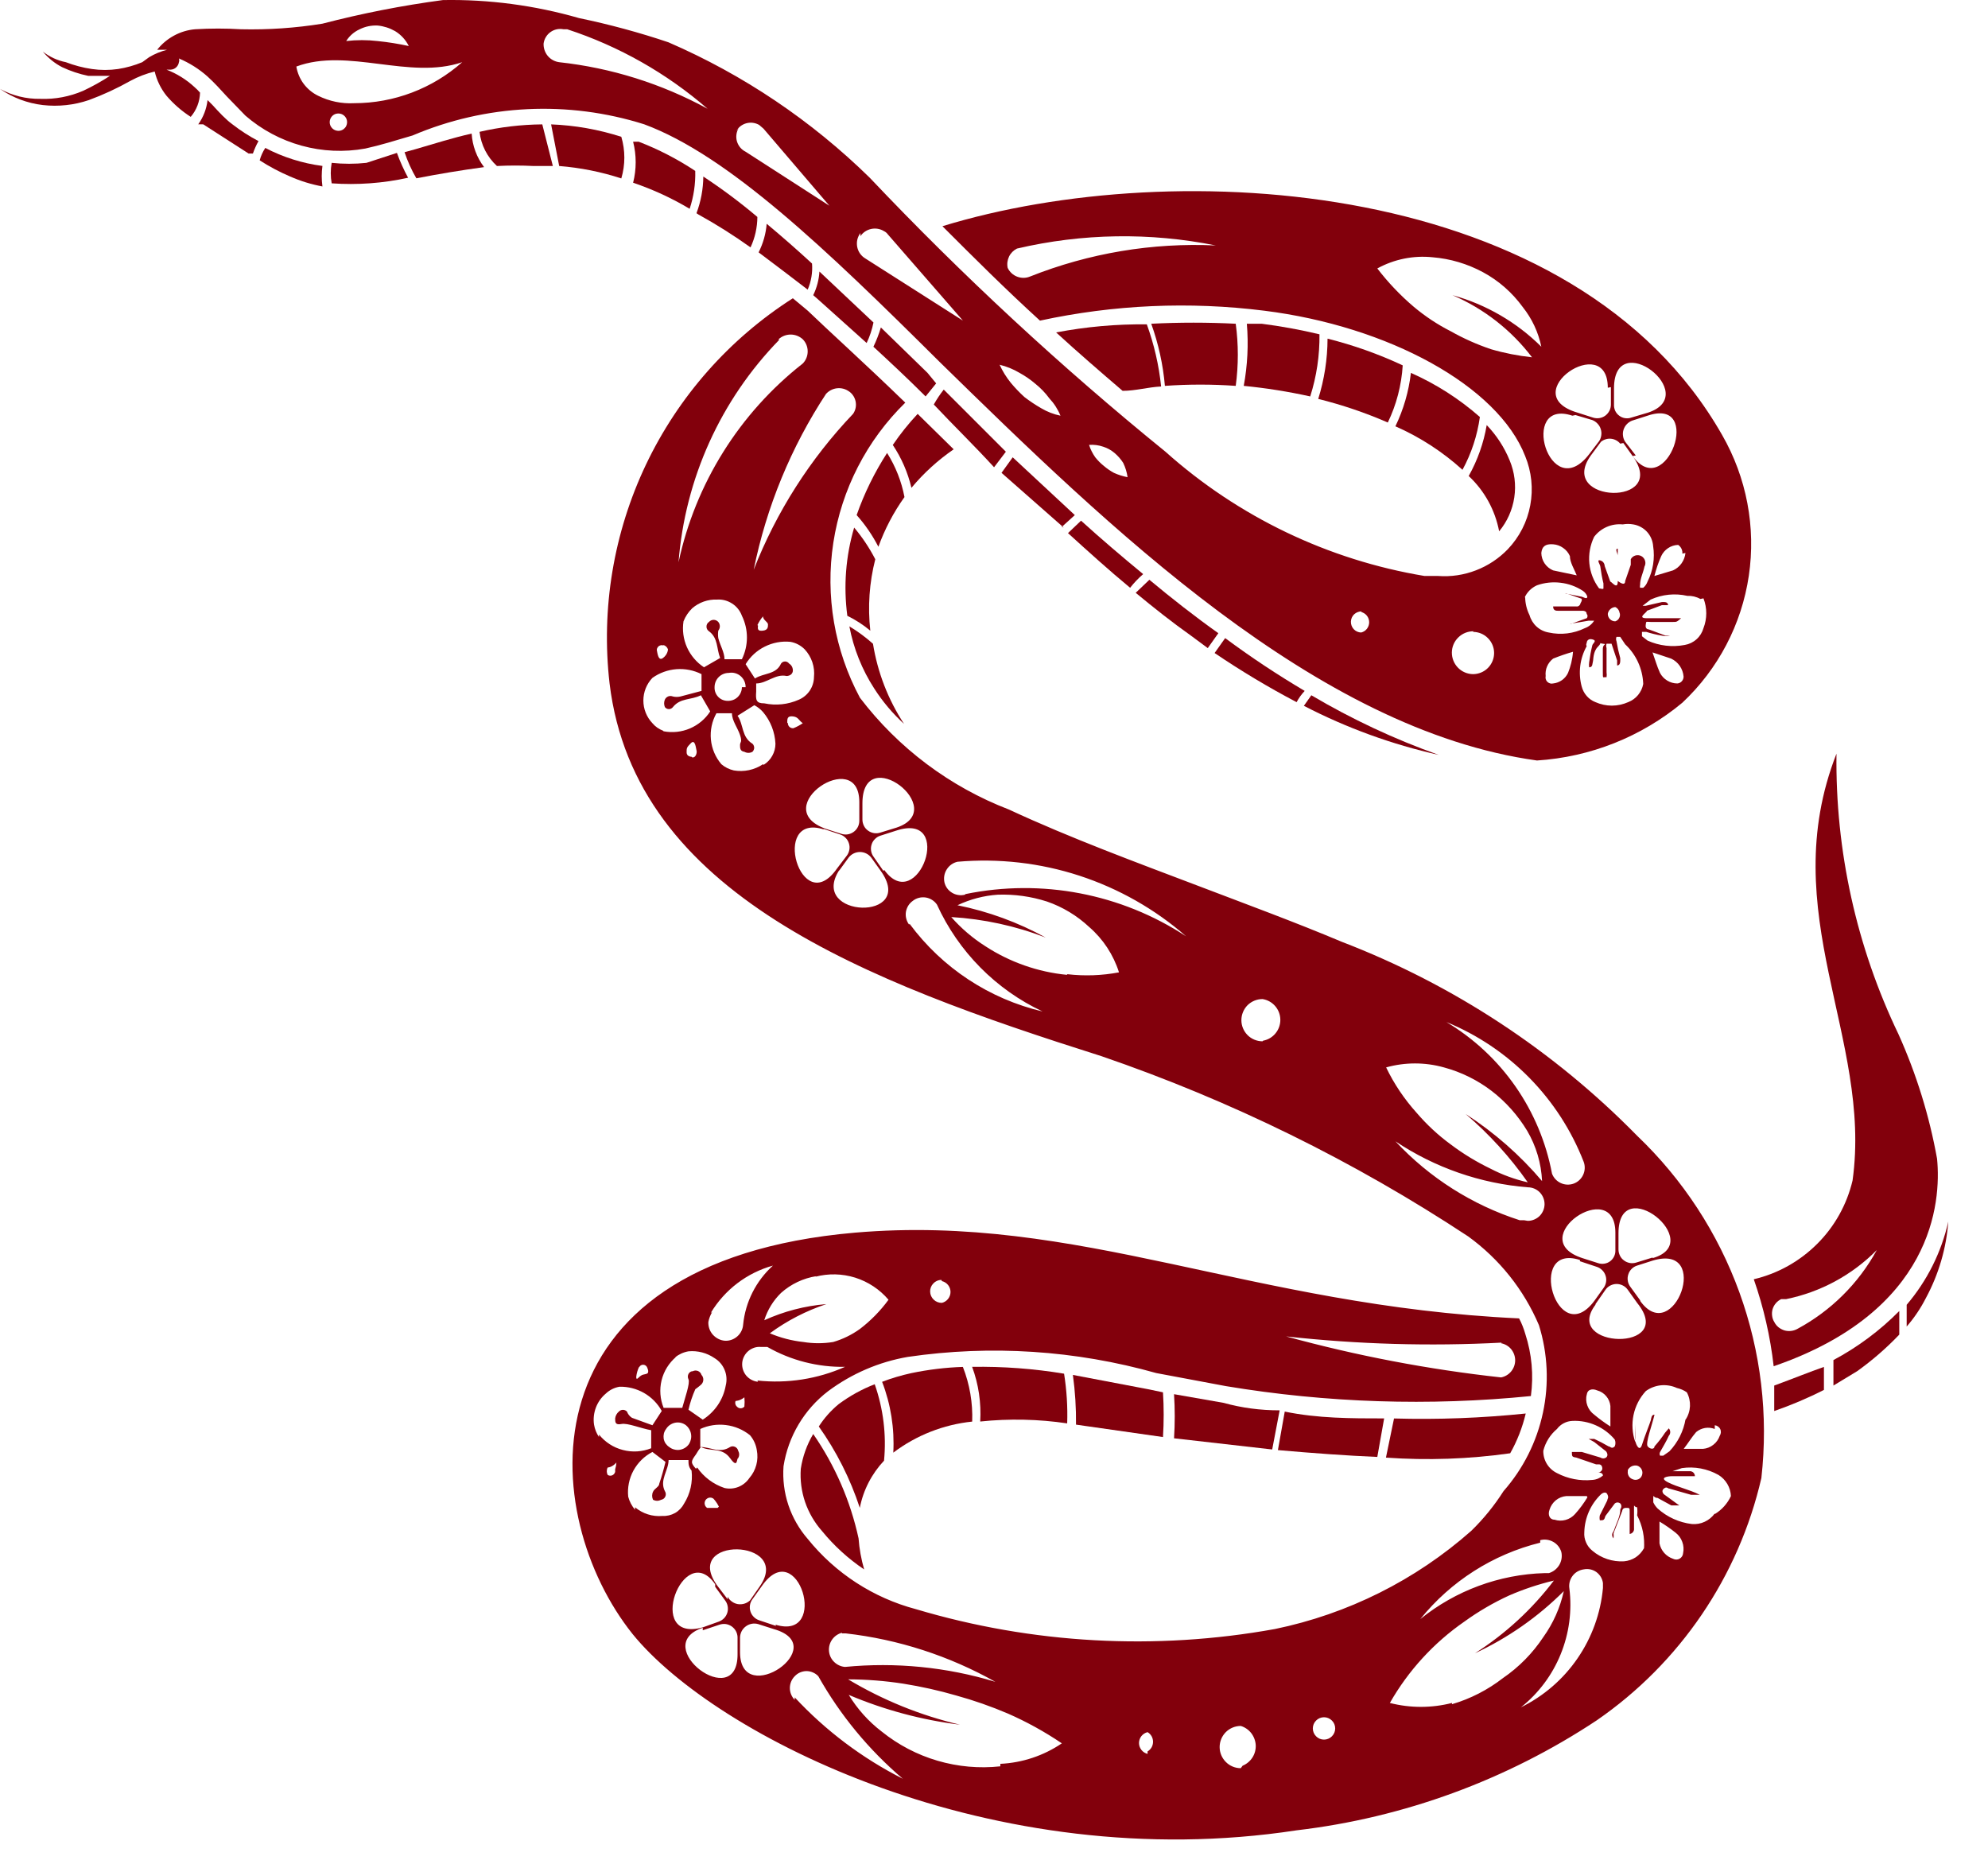
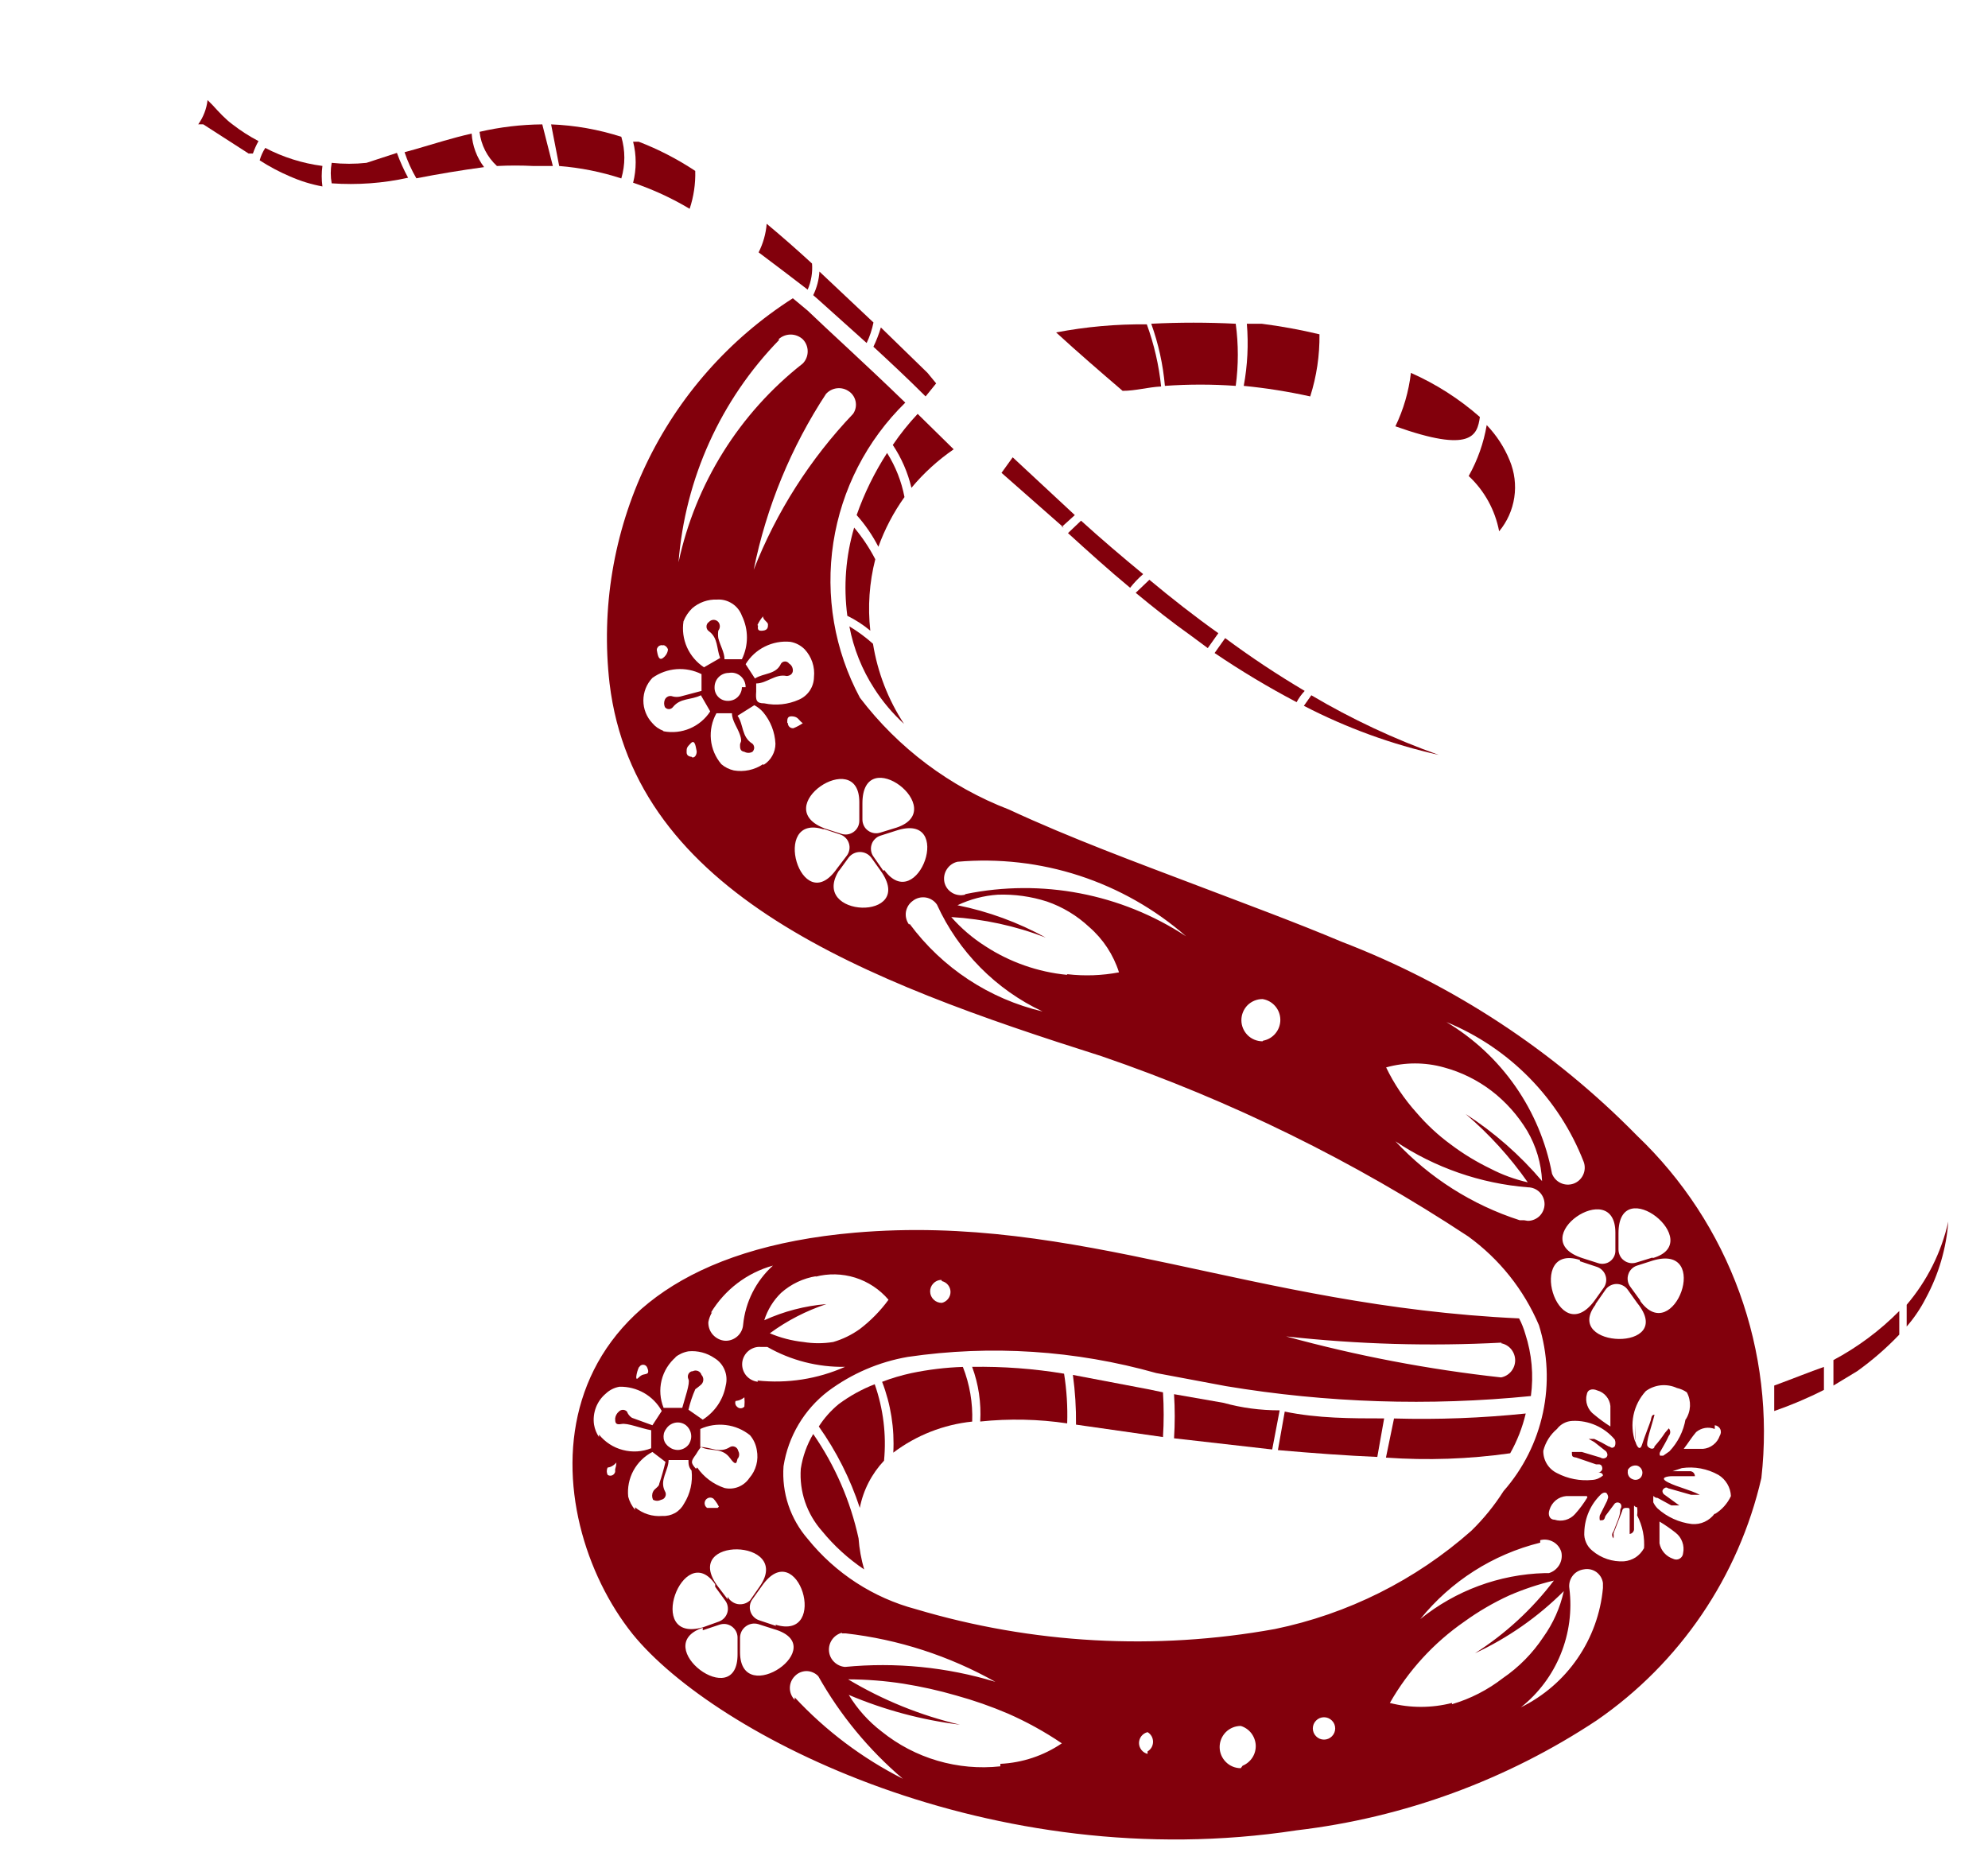
<svg xmlns="http://www.w3.org/2000/svg" width="32" height="30" viewBox="0 0 32 30" fill="none">
  <path d="M29.512 21.892V22.302L29.892 22.072C30.137 21.897 30.364 21.7 30.572 21.482C30.572 21.352 30.572 21.232 30.572 21.102C30.261 21.417 29.903 21.683 29.512 21.892Z" fill="#82000C" />
  <path d="M28.559 22.302V22.712C28.833 22.617 29.1 22.504 29.359 22.372V22.002C29.129 22.082 28.859 22.192 28.559 22.302Z" fill="#82000C" />
  <path d="M30.691 21.002C30.691 21.122 30.691 21.232 30.691 21.352C30.813 21.212 30.917 21.057 31.001 20.892C31.206 20.512 31.329 20.093 31.361 19.662C31.25 20.156 31.02 20.616 30.691 21.002Z" fill="#82000C" />
-   <path d="M31.18 18.651C31.056 17.961 30.848 17.29 30.561 16.651C29.883 15.242 29.541 13.694 29.561 12.131C28.561 14.691 30.14 16.701 29.82 19.001C29.729 19.387 29.532 19.741 29.251 20.021C28.97 20.302 28.617 20.5 28.23 20.591C28.388 21.044 28.496 21.514 28.55 21.991C31.11 21.111 31.25 19.361 31.18 18.651ZM28.93 21.391C28.899 21.408 28.864 21.419 28.829 21.423C28.793 21.427 28.757 21.424 28.722 21.414C28.688 21.403 28.656 21.386 28.628 21.364C28.6 21.341 28.577 21.313 28.561 21.281C28.541 21.25 28.529 21.215 28.525 21.179C28.52 21.143 28.523 21.106 28.533 21.071C28.544 21.037 28.561 21.004 28.585 20.977C28.608 20.949 28.638 20.927 28.671 20.911H28.75C29.305 20.798 29.813 20.523 30.21 20.121C29.916 20.659 29.471 21.1 28.93 21.391Z" fill="#82000C" />
  <path d="M17.27 22.131C17.306 22.396 17.323 22.663 17.32 22.931L18.72 23.131C18.735 22.891 18.735 22.651 18.72 22.411L18.48 22.361L17.27 22.131Z" fill="#82000C" />
  <path d="M18.898 22.441C18.913 22.678 18.913 22.915 18.898 23.151L20.478 23.331L20.598 22.701C20.285 22.701 19.985 22.661 19.698 22.581L18.898 22.441Z" fill="#82000C" />
  <path d="M22.309 23.462C22.976 23.509 23.646 23.486 24.309 23.392C24.422 23.192 24.506 22.976 24.559 22.752C23.855 22.825 23.146 22.852 22.439 22.832L22.309 23.462Z" fill="#82000C" />
  <path d="M22.17 23.451L22.28 22.831C21.75 22.831 21.21 22.831 20.68 22.721L20.57 23.341C21.14 23.391 21.69 23.431 22.17 23.451Z" fill="#82000C" />
  <path d="M14.08 22.281C13.873 22.361 13.678 22.469 13.5 22.601C13.375 22.704 13.267 22.825 13.18 22.961C13.464 23.362 13.687 23.804 13.84 24.271C13.895 23.986 14.031 23.723 14.23 23.511C14.27 23.095 14.218 22.675 14.08 22.281Z" fill="#82000C" />
  <path d="M15.649 22.882C15.66 22.581 15.609 22.282 15.499 22.002C15.22 22.011 14.943 22.045 14.669 22.102C14.509 22.137 14.352 22.183 14.199 22.242C14.339 22.605 14.4 22.994 14.379 23.382C14.749 23.102 15.188 22.93 15.649 22.882Z" fill="#82000C" />
  <path d="M13.09 23.082C12.988 23.254 12.92 23.444 12.89 23.642C12.877 23.823 12.901 24.005 12.959 24.176C13.018 24.348 13.11 24.506 13.23 24.642C13.425 24.881 13.654 25.09 13.91 25.262C13.863 25.099 13.832 24.931 13.82 24.762C13.689 24.16 13.441 23.589 13.09 23.082Z" fill="#82000C" />
  <path d="M17.178 22.911C17.187 22.643 17.17 22.376 17.128 22.111C16.639 22.03 16.144 21.993 15.648 22.001C15.752 22.282 15.796 22.582 15.778 22.881C16.244 22.832 16.715 22.842 17.178 22.911Z" fill="#82000C" />
  <path d="M21.602 15.161C20.842 14.841 20.052 14.551 19.292 14.261C18.292 13.881 17.232 13.491 16.242 13.031C15.29 12.665 14.46 12.042 13.842 11.231C13.432 10.467 13.282 9.591 13.414 8.734C13.546 7.877 13.952 7.087 14.572 6.481C13.912 5.841 13.312 5.301 13.002 5.001L12.762 4.801C11.739 5.454 10.92 6.382 10.398 7.478C9.877 8.574 9.673 9.795 9.812 11.001C10.222 14.391 13.912 15.791 17.732 17.001C19.813 17.715 21.795 18.689 23.632 19.901C24.135 20.265 24.529 20.759 24.772 21.331C24.914 21.787 24.936 22.273 24.836 22.74C24.736 23.208 24.518 23.642 24.202 24.001C24.054 24.234 23.88 24.448 23.682 24.641C22.785 25.434 21.695 25.979 20.522 26.221C18.597 26.569 16.617 26.46 14.742 25.901C14.056 25.719 13.447 25.323 13.002 24.771C12.863 24.611 12.757 24.425 12.69 24.225C12.623 24.024 12.597 23.812 12.612 23.601C12.687 23.12 12.945 22.686 13.332 22.391C13.71 22.11 14.148 21.921 14.612 21.841C15.949 21.645 17.312 21.734 18.612 22.101L19.732 22.311C21.354 22.581 23.005 22.635 24.642 22.471C24.688 22.135 24.657 21.793 24.552 21.471C24.527 21.384 24.494 21.3 24.452 21.221C20.132 21.021 17.362 19.531 13.762 19.841C8.332 20.311 8.662 24.401 10.182 26.301C11.512 27.941 15.972 30.211 20.872 29.461C22.598 29.258 24.253 28.651 25.702 27.691C27.041 26.768 27.987 25.376 28.352 23.791C28.466 22.78 28.345 21.757 27.998 20.801C27.651 19.845 27.088 18.983 26.352 18.281C25.01 16.912 23.39 15.848 21.602 15.161ZM13.882 12.931C13.882 11.931 15.302 13.031 14.432 13.321L14.172 13.401C14.139 13.412 14.103 13.415 14.069 13.41C14.034 13.404 14.001 13.391 13.973 13.37C13.944 13.35 13.921 13.323 13.906 13.292C13.89 13.26 13.882 13.226 13.882 13.191V12.931ZM13.832 12.931V13.211C13.832 13.246 13.824 13.28 13.808 13.312C13.792 13.343 13.769 13.37 13.741 13.39C13.713 13.411 13.68 13.424 13.645 13.43C13.611 13.435 13.575 13.432 13.542 13.421L13.292 13.341C12.342 13.001 13.832 12.001 13.832 12.911V12.931ZM12.702 10.681C12.694 10.671 12.685 10.662 12.673 10.656C12.662 10.65 12.65 10.647 12.637 10.647C12.624 10.647 12.612 10.65 12.6 10.656C12.589 10.662 12.579 10.671 12.572 10.681C12.492 10.861 12.292 10.831 12.152 10.921L12.002 10.691C12.076 10.569 12.183 10.471 12.31 10.408C12.438 10.344 12.58 10.317 12.722 10.331C12.809 10.346 12.889 10.388 12.952 10.451C13.008 10.511 13.05 10.582 13.076 10.659C13.102 10.737 13.111 10.819 13.102 10.901C13.101 10.977 13.077 11.052 13.035 11.116C12.992 11.18 12.932 11.23 12.862 11.261C12.686 11.34 12.49 11.361 12.302 11.321C12.172 11.321 12.162 11.271 12.172 11.131V11.001C12.342 11.001 12.482 10.841 12.662 10.881C12.662 10.881 12.752 10.881 12.762 10.801C12.764 10.777 12.759 10.754 12.749 10.732C12.738 10.711 12.722 10.693 12.702 10.681ZM11.942 10.611H11.662C11.662 10.501 11.592 10.391 11.562 10.271C11.556 10.231 11.556 10.191 11.562 10.151C11.578 10.131 11.587 10.106 11.587 10.081C11.587 10.055 11.578 10.03 11.562 10.011C11.553 10 11.541 9.992 11.528 9.986C11.515 9.98 11.501 9.977 11.487 9.977C11.473 9.977 11.459 9.98 11.446 9.986C11.433 9.992 11.421 10 11.412 10.011C11.399 10.019 11.389 10.03 11.382 10.043C11.375 10.056 11.372 10.071 11.372 10.086C11.372 10.101 11.375 10.115 11.382 10.128C11.389 10.141 11.399 10.153 11.412 10.161C11.562 10.271 11.532 10.441 11.592 10.591L11.332 10.741C11.212 10.662 11.117 10.55 11.058 10.419C11 10.288 10.98 10.143 11.002 10.001C11.033 9.922 11.081 9.85 11.142 9.791C11.253 9.695 11.396 9.645 11.542 9.651C11.628 9.645 11.713 9.668 11.785 9.715C11.857 9.761 11.912 9.83 11.942 9.911C11.995 10.02 12.023 10.139 12.023 10.261C12.023 10.382 11.995 10.502 11.942 10.611ZM11.942 11.061C11.942 11.091 11.936 11.12 11.924 11.147C11.913 11.175 11.895 11.199 11.874 11.22C11.852 11.241 11.827 11.257 11.799 11.267C11.771 11.277 11.742 11.282 11.712 11.281C11.683 11.281 11.655 11.275 11.629 11.264C11.603 11.253 11.579 11.236 11.56 11.216C11.54 11.195 11.525 11.171 11.515 11.144C11.505 11.118 11.501 11.089 11.502 11.061C11.502 11 11.526 10.941 11.569 10.898C11.612 10.855 11.671 10.831 11.732 10.831C11.765 10.825 11.8 10.826 11.832 10.835C11.865 10.844 11.895 10.86 11.921 10.882C11.947 10.904 11.967 10.932 11.981 10.962C11.995 10.993 12.002 11.027 12.002 11.061H11.942ZM12.192 10.061C12.216 10.01 12.246 9.963 12.282 9.921C12.282 9.981 12.362 10.011 12.362 10.051C12.362 10.091 12.362 10.141 12.282 10.151C12.202 10.161 12.192 10.131 12.202 10.071L12.192 10.061ZM13.272 6.371C13.313 6.311 13.375 6.269 13.446 6.254C13.517 6.239 13.591 6.252 13.652 6.291C13.682 6.309 13.709 6.333 13.729 6.362C13.75 6.391 13.764 6.424 13.772 6.459C13.779 6.493 13.78 6.529 13.773 6.564C13.766 6.599 13.752 6.632 13.732 6.661C13.041 7.386 12.498 8.238 12.132 9.171C12.337 8.158 12.734 7.194 13.302 6.331L13.272 6.371ZM12.532 5.461C12.585 5.412 12.655 5.385 12.727 5.385C12.799 5.385 12.868 5.412 12.922 5.461C12.973 5.513 13.001 5.583 13.001 5.656C13.001 5.729 12.973 5.799 12.922 5.851C11.902 6.651 11.194 7.783 10.922 9.051C11.027 7.705 11.6 6.438 12.542 5.471L12.532 5.461ZM10.672 10.381C10.69 10.385 10.707 10.393 10.721 10.405C10.735 10.418 10.745 10.433 10.752 10.451C10.752 10.451 10.752 10.531 10.672 10.591C10.592 10.651 10.582 10.501 10.572 10.461C10.572 10.448 10.576 10.436 10.583 10.425C10.589 10.414 10.598 10.404 10.609 10.397C10.62 10.391 10.632 10.386 10.645 10.385C10.657 10.384 10.67 10.386 10.682 10.391L10.672 10.381ZM11.132 12.181C11.132 12.181 11.052 12.181 11.052 12.111C11.052 12.041 11.052 12.031 11.122 11.961C11.192 11.891 11.202 12.051 11.212 12.081C11.222 12.111 11.202 12.201 11.142 12.191L11.132 12.181ZM10.672 11.761C10.606 11.736 10.547 11.695 10.502 11.641C10.408 11.542 10.356 11.412 10.356 11.276C10.356 11.14 10.408 11.009 10.502 10.911C10.616 10.83 10.749 10.782 10.889 10.771C11.028 10.761 11.167 10.788 11.292 10.851V11.121L10.952 11.211C10.912 11.22 10.871 11.22 10.832 11.211C10.808 11.201 10.781 11.2 10.757 11.209C10.732 11.219 10.713 11.237 10.702 11.261C10.686 11.299 10.686 11.342 10.702 11.381C10.709 11.391 10.719 11.399 10.73 11.405C10.742 11.411 10.754 11.414 10.767 11.414C10.78 11.414 10.792 11.411 10.803 11.405C10.815 11.399 10.825 11.391 10.832 11.381C10.952 11.231 11.122 11.271 11.282 11.191L11.432 11.451C11.353 11.573 11.239 11.668 11.106 11.725C10.972 11.782 10.825 11.798 10.682 11.771L10.672 11.761ZM12.282 12.301C12.144 12.393 11.976 12.429 11.812 12.401C11.738 12.384 11.669 12.35 11.612 12.301C11.516 12.189 11.457 12.05 11.443 11.903C11.429 11.757 11.46 11.609 11.532 11.481H11.782C11.782 11.601 11.872 11.711 11.912 11.831C11.952 11.951 11.912 11.941 11.912 11.991C11.912 12.041 11.912 12.091 11.982 12.101C12.002 12.112 12.024 12.118 12.047 12.118C12.07 12.118 12.092 12.112 12.112 12.101C12.121 12.092 12.128 12.082 12.132 12.071C12.137 12.06 12.14 12.048 12.14 12.036C12.14 12.024 12.137 12.012 12.132 12C12.128 11.989 12.121 11.979 12.112 11.971C11.932 11.861 11.972 11.661 11.872 11.521L12.142 11.351C12.195 11.379 12.242 11.416 12.282 11.461C12.403 11.604 12.473 11.783 12.482 11.971C12.482 12.039 12.464 12.106 12.431 12.165C12.398 12.225 12.35 12.275 12.292 12.311L12.282 12.301ZM12.672 11.631C12.672 11.571 12.672 11.521 12.762 11.531C12.852 11.541 12.852 11.591 12.922 11.641C12.875 11.673 12.825 11.7 12.772 11.721C12.761 11.722 12.749 11.721 12.738 11.718C12.727 11.714 12.717 11.709 12.709 11.701C12.7 11.694 12.693 11.684 12.689 11.674C12.684 11.664 12.682 11.652 12.682 11.641L12.672 11.631ZM13.252 13.341L13.522 13.431C13.555 13.441 13.585 13.46 13.61 13.485C13.635 13.509 13.653 13.539 13.664 13.573C13.675 13.606 13.678 13.641 13.672 13.676C13.666 13.71 13.653 13.743 13.632 13.771L13.472 13.981C12.892 14.811 12.392 13.071 13.262 13.351L13.252 13.341ZM13.502 14.021L13.662 13.801C13.683 13.774 13.711 13.752 13.742 13.737C13.773 13.722 13.807 13.714 13.842 13.714C13.877 13.714 13.911 13.722 13.942 13.737C13.973 13.752 14 13.774 14.022 13.801L14.172 14.011C14.772 14.841 13.002 14.781 13.512 14.001L13.502 14.021ZM14.222 14.021L14.062 13.791C14.041 13.763 14.027 13.73 14.022 13.696C14.016 13.661 14.019 13.626 14.03 13.593C14.04 13.559 14.059 13.529 14.084 13.505C14.108 13.48 14.139 13.461 14.172 13.451L14.422 13.371C15.382 13.051 14.772 14.751 14.232 14.001L14.222 14.021ZM14.632 14.881C14.611 14.852 14.595 14.819 14.587 14.784C14.578 14.75 14.577 14.714 14.582 14.678C14.588 14.643 14.601 14.609 14.619 14.579C14.638 14.548 14.663 14.522 14.692 14.501C14.721 14.478 14.754 14.461 14.79 14.452C14.826 14.442 14.863 14.441 14.9 14.446C14.937 14.452 14.972 14.465 15.003 14.485C15.034 14.504 15.061 14.53 15.082 14.561C15.427 15.317 16.029 15.927 16.782 16.281C15.924 16.079 15.166 15.579 14.642 14.871L14.632 14.881ZM17.172 15.691C16.705 15.645 16.255 15.487 15.862 15.231C15.657 15.101 15.472 14.943 15.312 14.761C15.832 14.792 16.345 14.903 16.832 15.091C16.388 14.847 15.909 14.671 15.412 14.571C15.616 14.474 15.836 14.416 16.062 14.401C16.33 14.392 16.597 14.429 16.852 14.511C17.105 14.598 17.336 14.738 17.532 14.921C17.756 15.115 17.922 15.368 18.012 15.651C17.738 15.703 17.459 15.713 17.182 15.681L17.172 15.691ZM15.532 14.401C15.497 14.41 15.461 14.412 15.425 14.406C15.39 14.401 15.356 14.389 15.325 14.37C15.294 14.351 15.267 14.327 15.246 14.298C15.225 14.269 15.21 14.236 15.202 14.201C15.187 14.129 15.2 14.055 15.24 13.993C15.279 13.931 15.341 13.887 15.412 13.871C16.075 13.813 16.742 13.889 17.374 14.095C18.007 14.302 18.591 14.633 19.092 15.071C18.045 14.384 16.769 14.14 15.542 14.391L15.532 14.401ZM20.322 16.761C20.232 16.761 20.145 16.725 20.081 16.661C20.018 16.597 19.982 16.511 19.982 16.421C19.982 16.331 20.018 16.244 20.081 16.18C20.145 16.117 20.232 16.081 20.322 16.081C20.401 16.093 20.473 16.133 20.526 16.194C20.578 16.254 20.608 16.331 20.609 16.412C20.61 16.492 20.583 16.57 20.532 16.632C20.482 16.694 20.411 16.736 20.332 16.751L20.322 16.761ZM24.162 21.621C24.226 21.633 24.284 21.667 24.325 21.717C24.366 21.768 24.389 21.831 24.389 21.896C24.389 21.961 24.366 22.024 24.325 22.074C24.284 22.124 24.226 22.159 24.162 22.171C22.993 22.043 21.836 21.822 20.702 21.511C21.854 21.638 23.014 21.672 24.172 21.611L24.162 21.621ZM15.162 20.621C15.201 20.63 15.236 20.653 15.261 20.684C15.286 20.716 15.3 20.755 15.3 20.796C15.3 20.836 15.286 20.875 15.261 20.907C15.236 20.939 15.201 20.961 15.162 20.971C15.113 20.972 15.065 20.954 15.03 20.92C14.994 20.886 14.973 20.84 14.972 20.791C14.97 20.742 14.989 20.694 15.023 20.659C15.056 20.623 15.103 20.602 15.152 20.601L15.162 20.621ZM13.552 26.291H13.612C14.459 26.387 15.279 26.653 16.022 27.071C15.239 26.833 14.416 26.752 13.602 26.831C13.536 26.826 13.474 26.797 13.427 26.751C13.379 26.705 13.35 26.643 13.344 26.577C13.338 26.511 13.356 26.445 13.394 26.391C13.432 26.337 13.488 26.298 13.552 26.281V26.291ZM12.492 26.171L12.222 26.081C12.189 26.07 12.158 26.052 12.134 26.027C12.109 26.002 12.09 25.972 12.08 25.939C12.069 25.906 12.066 25.87 12.072 25.836C12.077 25.802 12.091 25.769 12.112 25.741L12.262 25.531C12.842 24.691 13.362 26.421 12.482 26.151L12.492 26.171ZM12.202 22.241C12.165 22.238 12.129 22.227 12.097 22.21C12.064 22.193 12.035 22.169 12.011 22.141C11.988 22.113 11.97 22.08 11.959 22.045C11.948 22.01 11.944 21.973 11.947 21.936C11.95 21.899 11.961 21.863 11.978 21.831C11.995 21.798 12.018 21.769 12.047 21.745C12.075 21.721 12.108 21.704 12.143 21.692C12.178 21.681 12.215 21.677 12.252 21.681H12.352C12.732 21.898 13.164 22.008 13.602 22.001C13.16 22.197 12.673 22.273 12.192 22.221L12.202 22.241ZM11.202 23.641C11.112 23.541 11.122 23.521 11.202 23.411C11.226 23.369 11.253 23.329 11.282 23.291C11.442 23.371 11.622 23.291 11.752 23.471C11.882 23.651 11.852 23.471 11.882 23.471C11.892 23.453 11.898 23.432 11.898 23.411C11.898 23.39 11.892 23.369 11.882 23.351C11.879 23.337 11.873 23.325 11.864 23.314C11.855 23.303 11.844 23.294 11.832 23.289C11.819 23.283 11.805 23.28 11.791 23.28C11.778 23.281 11.764 23.284 11.752 23.291C11.582 23.401 11.442 23.291 11.272 23.291V23.001C11.401 22.942 11.545 22.92 11.686 22.938C11.827 22.955 11.961 23.012 12.072 23.101C12.13 23.169 12.168 23.252 12.182 23.341C12.197 23.42 12.195 23.502 12.174 23.58C12.153 23.658 12.115 23.73 12.062 23.791C12.019 23.855 11.958 23.904 11.887 23.933C11.815 23.962 11.737 23.968 11.662 23.951C11.483 23.891 11.329 23.776 11.222 23.621L11.202 23.641ZM11.552 24.271C11.462 24.271 11.412 24.271 11.382 24.271C11.372 24.264 11.364 24.256 11.357 24.246C11.35 24.236 11.346 24.225 11.344 24.213C11.341 24.202 11.341 24.19 11.344 24.178C11.346 24.167 11.35 24.156 11.357 24.146C11.363 24.136 11.372 24.128 11.382 24.121C11.392 24.114 11.403 24.11 11.414 24.107C11.426 24.105 11.438 24.105 11.449 24.107C11.461 24.11 11.472 24.114 11.482 24.121C11.482 24.121 11.532 24.171 11.572 24.251L11.552 24.271ZM11.832 22.551C11.832 22.551 11.912 22.551 11.982 22.491C11.987 22.541 11.987 22.591 11.982 22.641C11.974 22.649 11.965 22.656 11.955 22.661C11.944 22.666 11.933 22.668 11.922 22.668C11.911 22.668 11.899 22.666 11.889 22.661C11.879 22.656 11.869 22.649 11.862 22.641C11.846 22.627 11.837 22.608 11.835 22.588C11.833 22.567 11.839 22.547 11.852 22.531L11.832 22.551ZM13.122 20.551C13.333 20.495 13.556 20.5 13.765 20.565C13.974 20.631 14.16 20.754 14.302 20.921C14.172 21.099 14.017 21.257 13.842 21.391C13.711 21.485 13.566 21.556 13.412 21.601C13.253 21.627 13.091 21.627 12.932 21.601C12.746 21.581 12.564 21.534 12.392 21.461C12.669 21.257 12.976 21.099 13.302 20.991C12.956 21.019 12.618 21.107 12.302 21.251C12.354 21.084 12.447 20.933 12.572 20.811C12.732 20.668 12.93 20.574 13.142 20.541L13.122 20.551ZM11.442 21.131C11.666 20.759 12.024 20.487 12.442 20.371C12.17 20.617 11.998 20.956 11.962 21.321C11.957 21.393 11.924 21.461 11.87 21.509C11.815 21.558 11.745 21.584 11.672 21.581C11.597 21.576 11.527 21.541 11.476 21.485C11.426 21.43 11.399 21.356 11.402 21.281C11.412 21.224 11.433 21.17 11.462 21.121L11.442 21.131ZM10.862 21.851C10.926 21.8 11.001 21.765 11.082 21.751C11.23 21.737 11.379 21.776 11.502 21.861C11.575 21.905 11.632 21.972 11.664 22.051C11.697 22.13 11.703 22.218 11.682 22.301C11.662 22.413 11.619 22.52 11.555 22.615C11.491 22.709 11.408 22.79 11.312 22.851L11.082 22.691C11.108 22.578 11.145 22.467 11.192 22.361C11.192 22.361 11.262 22.311 11.292 22.281C11.311 22.26 11.321 22.234 11.321 22.206C11.321 22.178 11.311 22.151 11.292 22.131C11.288 22.117 11.28 22.104 11.271 22.093C11.261 22.083 11.249 22.074 11.236 22.068C11.222 22.063 11.208 22.06 11.194 22.06C11.179 22.061 11.165 22.064 11.152 22.071C11.092 22.071 11.052 22.141 11.082 22.201C11.112 22.261 11.022 22.511 10.982 22.661H10.682C10.625 22.52 10.613 22.366 10.649 22.218C10.685 22.071 10.767 21.939 10.882 21.841L10.862 21.851ZM10.722 23.001C10.738 22.975 10.759 22.952 10.785 22.935C10.81 22.918 10.838 22.906 10.869 22.9C10.899 22.894 10.93 22.895 10.96 22.902C10.989 22.909 11.017 22.922 11.042 22.941C11.085 22.976 11.114 23.026 11.123 23.081C11.133 23.137 11.121 23.193 11.092 23.241C11.075 23.266 11.053 23.288 11.027 23.304C11.002 23.32 10.973 23.331 10.943 23.336C10.913 23.341 10.882 23.339 10.853 23.331C10.823 23.324 10.796 23.31 10.772 23.291C10.749 23.276 10.729 23.256 10.713 23.233C10.698 23.21 10.688 23.184 10.683 23.157C10.679 23.13 10.68 23.102 10.686 23.075C10.693 23.048 10.705 23.023 10.722 23.001ZM10.292 22.001C10.298 21.99 10.307 21.982 10.317 21.976C10.328 21.97 10.34 21.967 10.352 21.967C10.364 21.967 10.376 21.97 10.386 21.976C10.397 21.982 10.406 21.99 10.412 22.001C10.412 22.001 10.462 22.091 10.412 22.111C10.362 22.131 10.342 22.111 10.272 22.181C10.202 22.251 10.272 22.001 10.292 22.001ZM9.642 23.131C9.601 23.071 9.574 23.003 9.562 22.931C9.548 22.838 9.559 22.744 9.592 22.656C9.625 22.569 9.68 22.491 9.752 22.431C9.813 22.373 9.889 22.335 9.972 22.321C10.11 22.318 10.246 22.353 10.366 22.421C10.486 22.49 10.585 22.59 10.652 22.711L10.502 22.941L10.172 22.821C10.135 22.797 10.107 22.762 10.092 22.721C10.084 22.712 10.073 22.705 10.062 22.7C10.051 22.695 10.039 22.693 10.027 22.693C10.015 22.693 10.003 22.695 9.992 22.7C9.98 22.705 9.97 22.712 9.962 22.721C9.929 22.748 9.907 22.788 9.902 22.831C9.902 22.891 9.902 22.941 10.002 22.921C10.102 22.901 10.312 22.991 10.482 23.021V23.311C10.337 23.369 10.177 23.379 10.026 23.339C9.874 23.3 9.74 23.213 9.642 23.091V23.131ZM9.902 23.691C9.899 23.703 9.893 23.715 9.885 23.724C9.877 23.734 9.866 23.742 9.855 23.747C9.843 23.752 9.83 23.753 9.818 23.753C9.805 23.752 9.793 23.747 9.782 23.741C9.772 23.722 9.767 23.702 9.767 23.681C9.767 23.66 9.772 23.639 9.782 23.621C9.782 23.621 9.852 23.621 9.922 23.541C9.92 23.578 9.913 23.615 9.902 23.651V23.691ZM10.222 24.301C10.17 24.24 10.132 24.168 10.112 24.091C10.097 23.945 10.127 23.799 10.196 23.671C10.266 23.543 10.372 23.438 10.502 23.371L10.712 23.531C10.684 23.649 10.651 23.766 10.612 23.881C10.612 23.931 10.532 23.961 10.512 24.011C10.502 24.031 10.497 24.053 10.497 24.076C10.497 24.098 10.502 24.12 10.512 24.141C10.532 24.151 10.554 24.157 10.577 24.157C10.6 24.157 10.622 24.151 10.642 24.141C10.657 24.138 10.671 24.132 10.683 24.123C10.695 24.114 10.704 24.101 10.71 24.087C10.716 24.073 10.719 24.058 10.717 24.043C10.716 24.028 10.71 24.013 10.702 24.001C10.612 23.821 10.762 23.671 10.762 23.501H11.082C11.082 23.561 11.082 23.611 11.132 23.671C11.153 23.856 11.111 24.043 11.012 24.201C10.979 24.264 10.929 24.317 10.867 24.353C10.804 24.388 10.733 24.405 10.662 24.401C10.583 24.408 10.503 24.399 10.428 24.375C10.352 24.351 10.282 24.312 10.222 24.261V24.301ZM11.512 25.541L11.672 25.761C11.693 25.788 11.707 25.82 11.713 25.854C11.719 25.888 11.718 25.923 11.708 25.956C11.698 25.989 11.681 26.02 11.657 26.045C11.633 26.07 11.604 26.089 11.572 26.101L11.322 26.191C10.362 26.471 11.002 24.761 11.512 25.501V25.541ZM11.312 26.241L11.582 26.151C11.614 26.14 11.649 26.137 11.683 26.141C11.716 26.146 11.749 26.159 11.777 26.178C11.805 26.198 11.828 26.223 11.845 26.253C11.861 26.283 11.871 26.317 11.872 26.351V26.621C11.882 27.581 10.442 26.491 11.312 26.201V26.241ZM11.712 25.741L11.552 25.531C10.952 24.721 12.762 24.761 12.232 25.531L12.072 25.761C12.046 25.785 12.015 25.803 11.981 25.813C11.948 25.823 11.912 25.825 11.877 25.82C11.842 25.814 11.809 25.8 11.781 25.779C11.752 25.759 11.729 25.732 11.712 25.701V25.741ZM11.912 26.641V26.361C11.912 26.326 11.921 26.291 11.936 26.26C11.952 26.228 11.975 26.201 12.003 26.18C12.031 26.158 12.063 26.144 12.098 26.137C12.132 26.13 12.168 26.132 12.202 26.141L12.452 26.221C13.412 26.491 11.922 27.511 11.912 26.601V26.641ZM12.792 27.361C12.742 27.31 12.714 27.242 12.714 27.171C12.714 27.1 12.742 27.031 12.792 26.981C12.816 26.955 12.846 26.934 12.878 26.92C12.911 26.906 12.946 26.898 12.982 26.898C13.018 26.898 13.053 26.906 13.085 26.92C13.118 26.934 13.148 26.955 13.172 26.981C13.524 27.607 13.985 28.165 14.532 28.631C13.879 28.3 13.29 27.857 12.792 27.321V27.361ZM16.102 28.431C15.762 28.468 15.419 28.437 15.091 28.341C14.763 28.245 14.458 28.085 14.192 27.871C13.98 27.709 13.801 27.509 13.662 27.281C14.233 27.523 14.836 27.685 15.452 27.761C14.818 27.612 14.211 27.366 13.652 27.031C13.95 27.032 14.247 27.055 14.542 27.101C14.829 27.147 15.113 27.21 15.392 27.291C15.675 27.369 15.952 27.466 16.222 27.581C16.526 27.714 16.817 27.875 17.092 28.061C16.799 28.26 16.456 28.374 16.102 28.391V28.431ZM18.472 28.231C18.433 28.221 18.398 28.199 18.373 28.167C18.348 28.135 18.334 28.096 18.334 28.056C18.334 28.015 18.348 27.976 18.373 27.944C18.398 27.913 18.433 27.89 18.472 27.881C18.499 27.897 18.521 27.919 18.537 27.947C18.552 27.974 18.56 28.005 18.56 28.036C18.56 28.067 18.552 28.098 18.537 28.125C18.521 28.152 18.499 28.175 18.472 28.191V28.231ZM19.972 28.461C19.882 28.461 19.795 28.425 19.732 28.361C19.668 28.297 19.632 28.211 19.632 28.121C19.632 28.031 19.668 27.944 19.732 27.88C19.795 27.817 19.882 27.781 19.972 27.781C20.039 27.801 20.098 27.842 20.141 27.897C20.184 27.953 20.209 28.02 20.213 28.09C20.216 28.16 20.198 28.23 20.16 28.289C20.122 28.348 20.067 28.394 20.002 28.421L19.972 28.461ZM25.542 22.461C25.542 22.371 25.622 22.341 25.712 22.381C25.768 22.396 25.818 22.429 25.855 22.473C25.893 22.518 25.916 22.573 25.922 22.631C25.922 22.741 25.922 22.851 25.922 22.961C25.831 22.903 25.744 22.84 25.662 22.771C25.611 22.734 25.572 22.683 25.551 22.624C25.529 22.566 25.526 22.502 25.542 22.441V22.461ZM25.432 20.301L25.702 20.391C25.735 20.401 25.765 20.42 25.79 20.445C25.815 20.469 25.833 20.499 25.844 20.533C25.855 20.566 25.858 20.601 25.852 20.636C25.846 20.67 25.833 20.703 25.812 20.731L25.662 20.941C25.062 21.741 24.562 20.001 25.432 20.281V20.301ZM25.682 20.991L25.842 20.761C25.862 20.732 25.889 20.708 25.921 20.692C25.952 20.676 25.987 20.667 26.022 20.667C26.057 20.667 26.092 20.676 26.123 20.692C26.155 20.708 26.182 20.732 26.202 20.761L26.352 20.971C27.002 21.771 25.142 21.711 25.682 21.001V20.991ZM26.002 19.841V20.121C26.004 20.155 25.997 20.19 25.983 20.221C25.968 20.253 25.946 20.28 25.918 20.301C25.89 20.322 25.858 20.335 25.824 20.34C25.79 20.346 25.755 20.342 25.722 20.331L25.472 20.251C24.512 19.941 26.002 18.921 26.002 19.841ZM24.532 19.641H24.462C23.698 19.395 23.009 18.958 22.462 18.371C23.097 18.795 23.83 19.05 24.592 19.111C24.663 19.111 24.732 19.139 24.783 19.19C24.833 19.241 24.862 19.309 24.862 19.381C24.862 19.452 24.833 19.521 24.783 19.572C24.732 19.622 24.663 19.651 24.592 19.651L24.532 19.641ZM23.592 17.931C23.97 18.254 24.306 18.623 24.592 19.031C24.383 18.983 24.182 18.91 23.992 18.811C23.766 18.702 23.552 18.572 23.352 18.421C23.149 18.273 22.965 18.101 22.802 17.911C22.605 17.692 22.439 17.446 22.312 17.181C22.616 17.096 22.938 17.096 23.242 17.181C23.521 17.256 23.782 17.385 24.012 17.561C24.24 17.737 24.433 17.954 24.582 18.201C24.727 18.447 24.809 18.725 24.822 19.011C24.467 18.592 24.053 18.229 23.592 17.931ZM23.282 16.451C23.784 16.657 24.238 16.962 24.618 17.349C24.998 17.736 25.295 18.195 25.492 18.701C25.517 18.768 25.514 18.843 25.484 18.909C25.454 18.975 25.399 19.026 25.332 19.051C25.264 19.076 25.189 19.073 25.124 19.043C25.058 19.013 25.007 18.958 24.982 18.891C24.887 18.387 24.687 17.909 24.394 17.488C24.101 17.067 23.722 16.714 23.282 16.451ZM25.062 23.001C25.091 22.962 25.129 22.93 25.172 22.908C25.215 22.885 25.263 22.873 25.312 22.871C25.441 22.865 25.569 22.89 25.687 22.942C25.805 22.994 25.909 23.072 25.992 23.171C25.999 23.188 26.003 23.207 26.003 23.226C26.003 23.245 25.999 23.263 25.992 23.281C25.942 23.331 25.922 23.281 25.892 23.281C25.817 23.237 25.741 23.197 25.662 23.161H25.572L25.662 23.211L25.852 23.361C25.852 23.361 25.902 23.421 25.852 23.461C25.839 23.47 25.823 23.475 25.807 23.475C25.791 23.475 25.775 23.47 25.762 23.461L25.462 23.371H25.302C25.302 23.441 25.302 23.451 25.372 23.461L25.692 23.571H25.742C25.742 23.571 25.792 23.571 25.792 23.641C25.79 23.658 25.781 23.673 25.768 23.684C25.755 23.695 25.739 23.701 25.722 23.701H25.362C25.362 23.701 25.362 23.701 25.432 23.701H25.732C25.732 23.701 25.802 23.701 25.802 23.751C25.754 23.792 25.695 23.817 25.632 23.821C25.435 23.841 25.237 23.803 25.062 23.711C24.994 23.678 24.938 23.627 24.899 23.563C24.86 23.499 24.84 23.426 24.842 23.351C24.877 23.214 24.954 23.092 25.062 23.001ZM25.552 24.101C25.494 24.197 25.427 24.288 25.352 24.371C25.312 24.416 25.259 24.449 25.2 24.465C25.142 24.481 25.08 24.48 25.022 24.461C24.942 24.461 24.912 24.381 24.942 24.301C24.96 24.241 24.995 24.189 25.043 24.149C25.091 24.11 25.15 24.086 25.212 24.081H25.542L25.552 24.101ZM24.792 24.791C24.862 24.772 24.937 24.782 25 24.817C25.064 24.852 25.111 24.911 25.132 24.981C25.148 25.052 25.136 25.127 25.099 25.19C25.061 25.253 25.002 25.3 24.932 25.321H24.862C24.132 25.342 23.43 25.602 22.862 26.061C23.354 25.451 24.032 25.019 24.792 24.831V24.791ZM21.312 28.001C21.264 28.001 21.218 27.982 21.185 27.948C21.151 27.914 21.132 27.869 21.132 27.821C21.132 27.773 21.151 27.727 21.185 27.694C21.218 27.66 21.264 27.641 21.312 27.641C21.36 27.641 21.405 27.66 21.439 27.694C21.473 27.727 21.492 27.773 21.492 27.821C21.492 27.869 21.473 27.914 21.439 27.948C21.405 27.982 21.36 28.001 21.312 28.001ZM23.372 27.411C23.044 27.495 22.7 27.495 22.372 27.411C22.669 26.89 23.079 26.442 23.572 26.101C23.797 25.938 24.039 25.797 24.292 25.681C24.524 25.58 24.765 25.5 25.012 25.441C24.662 25.903 24.231 26.299 23.742 26.611C24.273 26.364 24.758 26.025 25.172 25.611C25.113 25.877 25.001 26.129 24.842 26.351C24.67 26.611 24.449 26.835 24.192 27.011C23.947 27.201 23.669 27.344 23.372 27.431V27.411ZM25.802 25.561C25.765 25.967 25.624 26.357 25.393 26.693C25.162 27.03 24.848 27.301 24.482 27.481C24.765 27.256 24.985 26.962 25.121 26.628C25.258 26.293 25.306 25.929 25.262 25.571C25.256 25.535 25.258 25.499 25.266 25.464C25.275 25.429 25.29 25.396 25.312 25.367C25.333 25.338 25.36 25.314 25.391 25.296C25.422 25.278 25.456 25.266 25.492 25.261C25.527 25.254 25.563 25.254 25.598 25.261C25.633 25.268 25.666 25.283 25.695 25.303C25.724 25.324 25.748 25.351 25.767 25.381C25.785 25.412 25.797 25.445 25.802 25.481V25.551V25.561ZM26.462 24.921C26.43 24.98 26.384 25.03 26.329 25.067C26.273 25.103 26.209 25.125 26.142 25.131C25.956 25.142 25.773 25.081 25.632 24.961C25.587 24.925 25.552 24.879 25.53 24.827C25.507 24.775 25.497 24.718 25.502 24.661C25.508 24.43 25.605 24.211 25.772 24.051C25.772 24.051 25.842 23.991 25.872 24.051C25.902 24.111 25.872 24.121 25.872 24.151L25.752 24.391C25.746 24.417 25.746 24.444 25.752 24.471C25.812 24.471 25.822 24.471 25.842 24.401L25.992 24.201C26.005 24.19 26.02 24.184 26.037 24.184C26.053 24.184 26.069 24.19 26.082 24.201C26.093 24.213 26.098 24.229 26.098 24.246C26.098 24.262 26.093 24.278 26.082 24.291C26.082 24.411 26.012 24.531 25.972 24.651C25.958 24.666 25.95 24.685 25.95 24.706C25.95 24.726 25.958 24.746 25.972 24.761C25.975 24.734 25.975 24.707 25.972 24.681L26.112 24.321C26.112 24.321 26.112 24.271 26.172 24.271C26.232 24.271 26.232 24.271 26.232 24.331C26.232 24.391 26.232 24.521 26.232 24.611C26.232 24.701 26.232 24.661 26.232 24.691C26.242 24.689 26.253 24.686 26.262 24.681C26.271 24.676 26.279 24.669 26.286 24.66C26.292 24.652 26.297 24.642 26.3 24.632C26.303 24.622 26.303 24.611 26.302 24.601V24.321C26.302 24.321 26.302 24.321 26.302 24.261C26.302 24.201 26.302 24.261 26.352 24.261C26.358 24.304 26.358 24.348 26.352 24.391C26.44 24.56 26.478 24.751 26.462 24.941V24.921ZM26.202 23.661C26.216 23.635 26.238 23.614 26.265 23.601C26.292 23.589 26.323 23.585 26.352 23.591C26.367 23.595 26.381 23.603 26.393 23.613C26.405 23.623 26.416 23.635 26.423 23.649C26.43 23.663 26.435 23.678 26.437 23.694C26.438 23.71 26.436 23.726 26.432 23.741C26.427 23.756 26.42 23.77 26.41 23.782C26.4 23.794 26.387 23.803 26.373 23.81C26.358 23.816 26.343 23.82 26.327 23.82C26.312 23.82 26.296 23.817 26.282 23.811C26.256 23.802 26.233 23.784 26.218 23.76C26.204 23.736 26.198 23.708 26.202 23.681V23.661ZM27.092 25.001C27.091 25.019 27.085 25.037 27.075 25.052C27.065 25.067 27.052 25.08 27.036 25.089C27.02 25.098 27.002 25.103 26.984 25.103C26.966 25.103 26.948 25.099 26.932 25.091C26.876 25.072 26.827 25.04 26.788 24.996C26.749 24.952 26.723 24.898 26.712 24.841C26.712 24.721 26.712 24.611 26.712 24.491C26.802 24.545 26.889 24.605 26.972 24.671C27.021 24.709 27.058 24.76 27.079 24.819C27.101 24.877 27.105 24.94 27.092 25.001ZM27.602 24.361C27.56 24.419 27.504 24.465 27.439 24.495C27.375 24.525 27.303 24.537 27.232 24.531C27.027 24.506 26.835 24.419 26.682 24.281C26.653 24.252 26.629 24.218 26.612 24.181C26.612 24.181 26.612 24.181 26.612 24.111C26.612 24.041 26.612 24.111 26.682 24.111L26.902 24.231H27.032L27.002 24.211L26.782 24.051C26.782 24.051 26.732 24.001 26.782 23.961C26.832 23.921 26.842 23.961 26.872 23.961L27.222 24.061C27.272 24.061 27.272 24.061 27.362 24.061C27.182 23.971 27.012 23.941 26.852 23.861C26.692 23.781 26.852 23.761 26.912 23.761H27.282C27.282 23.749 27.28 23.738 27.275 23.728C27.27 23.717 27.264 23.708 27.255 23.7C27.247 23.693 27.236 23.687 27.226 23.684C27.215 23.68 27.203 23.679 27.192 23.681H26.922L27.072 23.631C27.275 23.601 27.483 23.64 27.662 23.741C27.721 23.777 27.769 23.827 27.804 23.886C27.839 23.945 27.859 24.012 27.862 24.081C27.806 24.201 27.716 24.302 27.602 24.371V24.361ZM27.602 22.941C27.621 22.943 27.639 22.95 27.654 22.961C27.669 22.971 27.682 22.986 27.69 23.003C27.698 23.02 27.701 23.039 27.7 23.058C27.698 23.077 27.692 23.095 27.682 23.111C27.662 23.168 27.627 23.219 27.578 23.256C27.53 23.294 27.473 23.316 27.412 23.321H27.102C27.172 23.231 27.232 23.131 27.302 23.051C27.343 23.017 27.392 22.994 27.445 22.985C27.498 22.976 27.552 22.982 27.602 23.001V22.941ZM27.132 22.841C27.099 23.036 27.008 23.217 26.872 23.361L26.772 23.431H26.722C26.717 23.422 26.714 23.411 26.714 23.401C26.714 23.39 26.717 23.38 26.722 23.371C26.772 23.281 26.822 23.201 26.862 23.111C26.877 23.094 26.885 23.073 26.885 23.051C26.885 23.029 26.877 23.007 26.862 22.991L26.802 23.061C26.751 23.138 26.694 23.212 26.632 23.281C26.632 23.331 26.562 23.331 26.522 23.281C26.482 23.231 26.592 22.941 26.632 22.771C26.582 22.771 26.582 22.821 26.572 22.861C26.562 22.901 26.472 23.121 26.432 23.251C26.392 23.381 26.332 23.251 26.322 23.191C26.312 23.131 26.322 23.011 26.322 22.921C26.322 22.831 26.322 22.851 26.322 22.821V22.911V23.181C26.322 23.181 26.322 23.251 26.322 23.261C26.322 23.271 26.322 23.261 26.322 23.211C26.274 23.071 26.264 22.922 26.294 22.777C26.324 22.633 26.392 22.5 26.492 22.391C26.563 22.339 26.647 22.307 26.735 22.298C26.823 22.29 26.912 22.304 26.992 22.341C27.049 22.354 27.104 22.377 27.152 22.411C27.189 22.479 27.206 22.556 27.203 22.634C27.199 22.711 27.175 22.786 27.132 22.851V22.841ZM26.402 20.931L26.242 20.711C26.221 20.683 26.207 20.65 26.202 20.616C26.196 20.581 26.199 20.546 26.21 20.513C26.22 20.479 26.239 20.449 26.264 20.424C26.288 20.4 26.319 20.381 26.352 20.371L26.602 20.291C27.562 20.001 26.942 21.691 26.402 20.941V20.931ZM26.602 20.241L26.342 20.321C26.309 20.332 26.273 20.335 26.239 20.33C26.204 20.324 26.171 20.311 26.143 20.29C26.114 20.27 26.091 20.243 26.076 20.212C26.06 20.18 26.052 20.146 26.052 20.111V19.851C26.052 18.851 27.482 20.001 26.602 20.251V20.241Z" fill="#82000C" />
  <path d="M13.09 4.751L13.17 4.821L13.95 5.521C14 5.416 14.037 5.305 14.06 5.191L13.19 4.371C13.182 4.503 13.148 4.632 13.09 4.751Z" fill="#82000C" />
  <path d="M21.108 11.191L20.988 11.361C21.675 11.717 22.404 11.982 23.158 12.151C22.446 11.898 21.759 11.576 21.108 11.191Z" fill="#82000C" />
  <path d="M21.001 11.121C20.56 10.86 20.133 10.577 19.721 10.271L19.551 10.511C19.976 10.799 20.416 11.063 20.871 11.302C20.906 11.236 20.95 11.175 21.001 11.121Z" fill="#82000C" />
  <path d="M19.441 10.432L19.611 10.192C19.231 9.922 18.861 9.632 18.501 9.332L18.281 9.542C18.571 9.782 18.861 10.012 19.171 10.232L19.441 10.432Z" fill="#82000C" />
  <path d="M11.101 3.361C11.166 3.165 11.197 2.958 11.191 2.751C10.906 2.562 10.601 2.404 10.281 2.281H10.191C10.246 2.498 10.246 2.725 10.191 2.941C10.509 3.049 10.814 3.189 11.101 3.361Z" fill="#82000C" />
  <path d="M13.001 4.662C13.058 4.529 13.082 4.385 13.071 4.242C12.821 4.012 12.581 3.802 12.341 3.602C12.328 3.762 12.284 3.918 12.211 4.062C12.491 4.272 12.781 4.492 13.001 4.662Z" fill="#82000C" />
  <path d="M15.069 6.171L14.929 6.001L14.179 5.271C14.147 5.378 14.107 5.482 14.059 5.581C14.319 5.821 14.609 6.091 14.899 6.381L15.069 6.171Z" fill="#82000C" />
-   <path d="M3.13 1.401C2.999 1.28 2.846 1.185 2.68 1.121H2.75C2.782 1.119 2.813 1.106 2.836 1.084C2.86 1.062 2.875 1.033 2.88 1.001C2.887 0.982 2.887 0.961 2.88 0.941C3.048 1.012 3.204 1.11 3.34 1.231C3.45 1.331 3.55 1.441 3.65 1.551L3.95 1.861C4.212 2.088 4.521 2.253 4.855 2.345C5.189 2.437 5.539 2.453 5.88 2.391C6.11 2.341 6.37 2.261 6.64 2.181C7.822 1.678 9.145 1.614 10.37 2.001C11.72 2.501 13.29 4.001 15.12 5.821C17.84 8.481 21.19 11.751 24.74 12.241C25.599 12.186 26.418 11.861 27.08 11.311C27.657 10.77 28.034 10.05 28.15 9.268C28.266 8.485 28.114 7.687 27.72 7.001C25.36 2.861 18.92 2.491 15.17 3.641C15.68 4.151 16.17 4.641 16.74 5.161C17.926 4.904 19.146 4.85 20.35 5.001C22.35 5.251 24.11 6.211 24.55 7.341C24.653 7.592 24.682 7.866 24.632 8.133C24.583 8.399 24.457 8.645 24.27 8.841C24.126 8.99 23.951 9.106 23.758 9.18C23.564 9.255 23.357 9.286 23.15 9.271H22.93C21.379 9.013 19.932 8.319 18.76 7.271C17.079 5.906 15.489 4.433 14 2.861C13.063 1.942 11.965 1.203 10.76 0.681C10.288 0.522 9.807 0.392 9.32 0.291C8.609 0.086 7.87 -0.012 7.13 0.001C6.476 0.088 5.828 0.215 5.19 0.381C4.757 0.451 4.319 0.481 3.88 0.471C3.634 0.456 3.386 0.456 3.14 0.471C3.021 0.481 2.906 0.516 2.801 0.573C2.696 0.63 2.604 0.707 2.53 0.801H2.69C2.588 0.827 2.49 0.867 2.4 0.921L2.29 1.001C2.165 1.053 2.034 1.09 1.9 1.111C1.761 1.131 1.619 1.131 1.48 1.111C1.336 1.09 1.196 1.053 1.06 1.001C0.925 0.974 0.799 0.916 0.69 0.831C0.776 0.934 0.881 1.02 1 1.081C1.134 1.144 1.275 1.191 1.42 1.221C1.53 1.221 1.65 1.221 1.77 1.221C1.632 1.311 1.489 1.391 1.34 1.461C1.122 1.555 0.887 1.6 0.65 1.591C0.423 1.595 0.199 1.54 0 1.431C0.205 1.573 0.442 1.662 0.69 1.691C0.94 1.719 1.192 1.692 1.43 1.611C1.661 1.526 1.885 1.422 2.1 1.301C2.223 1.234 2.354 1.184 2.49 1.151C2.524 1.294 2.589 1.427 2.68 1.541C2.793 1.673 2.924 1.787 3.07 1.881C3.163 1.772 3.216 1.635 3.22 1.491C3.193 1.459 3.162 1.429 3.13 1.401ZM16.58 4.451C16.514 4.479 16.439 4.479 16.372 4.453C16.305 4.427 16.25 4.376 16.22 4.311C16.207 4.25 16.215 4.187 16.242 4.13C16.269 4.074 16.314 4.029 16.37 4.001C17.421 3.755 18.512 3.738 19.57 3.951C18.549 3.903 17.53 4.074 16.58 4.451ZM25.24 10.831C25.218 10.878 25.184 10.918 25.142 10.948C25.1 10.977 25.051 10.996 25 11.001C24.983 11.005 24.966 11.005 24.95 11C24.934 10.995 24.919 10.986 24.907 10.975C24.895 10.963 24.886 10.948 24.881 10.931C24.877 10.915 24.876 10.898 24.88 10.881C24.874 10.828 24.882 10.774 24.903 10.726C24.924 10.676 24.958 10.634 25 10.601C25.105 10.559 25.211 10.522 25.32 10.491C25.31 10.621 25.28 10.731 25.24 10.831ZM26.45 11.011C26.438 11.076 26.409 11.136 26.367 11.187C26.325 11.238 26.271 11.277 26.21 11.301C26.127 11.338 26.036 11.358 25.945 11.358C25.854 11.358 25.763 11.338 25.68 11.301C25.626 11.28 25.578 11.246 25.54 11.202C25.502 11.159 25.475 11.107 25.46 11.051C25.401 10.832 25.43 10.599 25.54 10.401C25.536 10.394 25.533 10.385 25.533 10.376C25.533 10.367 25.536 10.359 25.54 10.351C25.54 10.351 25.54 10.271 25.63 10.291C25.72 10.311 25.63 10.361 25.63 10.391C25.608 10.48 25.592 10.57 25.58 10.661C25.576 10.688 25.576 10.715 25.58 10.741C25.64 10.741 25.63 10.681 25.64 10.651C25.65 10.621 25.64 10.491 25.72 10.411C25.8 10.331 25.72 10.351 25.8 10.361C25.88 10.371 25.8 10.361 25.8 10.441C25.8 10.521 25.8 10.681 25.8 10.811C25.8 10.941 25.8 10.891 25.86 10.901C25.864 10.875 25.864 10.848 25.86 10.821C25.86 10.691 25.86 10.561 25.86 10.431C25.852 10.409 25.852 10.384 25.86 10.361C25.86 10.361 25.92 10.361 25.94 10.361L26.03 10.631V10.711C26.09 10.711 26.08 10.631 26.08 10.591C26.055 10.502 26.035 10.412 26.02 10.321C26.015 10.31 26.013 10.298 26.013 10.286C26.013 10.274 26.015 10.262 26.02 10.251H26.08L26.16 10.371C26.335 10.535 26.439 10.761 26.45 11.001V11.011ZM26.25 9.011V9.091L26.16 9.351C26.16 9.411 26.12 9.411 26.04 9.351C26.04 9.181 26.04 9.011 26.04 8.831C25.99 8.831 26.04 8.911 26.04 8.941C26.04 8.971 26.04 9.221 26.04 9.361C26.04 9.501 25.94 9.361 25.92 9.361L25.83 9.111C25.83 9.111 25.83 9.041 25.76 9.021C25.69 9.001 25.76 9.091 25.76 9.121C25.772 9.212 25.788 9.302 25.81 9.391C25.81 9.391 25.81 9.451 25.81 9.471C25.81 9.491 25.76 9.471 25.74 9.471C25.652 9.354 25.597 9.214 25.583 9.067C25.569 8.921 25.596 8.774 25.66 8.641C25.713 8.571 25.783 8.516 25.864 8.481C25.944 8.446 26.033 8.432 26.12 8.441C26.176 8.431 26.234 8.431 26.29 8.441C26.375 8.455 26.453 8.497 26.511 8.56C26.569 8.624 26.604 8.705 26.61 8.791C26.64 8.986 26.609 9.185 26.52 9.361C26.506 9.4 26.482 9.435 26.45 9.461H26.4C26.396 9.445 26.396 9.428 26.4 9.411C26.4 9.311 26.45 9.221 26.47 9.121C26.486 9.092 26.49 9.058 26.48 9.026C26.471 8.994 26.449 8.967 26.42 8.951C26.391 8.935 26.357 8.932 26.325 8.941C26.293 8.95 26.266 8.972 26.25 9.001V9.011ZM26.07 9.861C26.075 9.875 26.077 9.89 26.076 9.904C26.075 9.919 26.071 9.933 26.064 9.946C26.058 9.959 26.049 9.97 26.038 9.98C26.027 9.989 26.014 9.997 26 10.001C25.968 10.001 25.938 9.989 25.915 9.966C25.893 9.944 25.88 9.913 25.88 9.881C25.884 9.852 25.899 9.825 25.921 9.805C25.942 9.785 25.971 9.773 26 9.771C26.023 9.781 26.042 9.799 26.054 9.82C26.067 9.842 26.072 9.866 26.07 9.891V9.861ZM27 11.001C26.942 11.001 26.886 10.985 26.837 10.955C26.787 10.925 26.747 10.882 26.72 10.831C26.67 10.721 26.64 10.611 26.6 10.501L26.9 10.601C26.956 10.628 27.004 10.668 27.039 10.719C27.074 10.77 27.095 10.829 27.1 10.891C27.1 10.919 27.09 10.945 27.071 10.966C27.053 10.986 27.027 10.999 27 11.001ZM27.42 9.631C27.48 9.786 27.48 9.957 27.42 10.111C27.4 10.18 27.362 10.242 27.309 10.289C27.256 10.337 27.19 10.369 27.12 10.381C26.918 10.42 26.708 10.396 26.52 10.311L26.43 10.241C26.43 10.241 26.43 10.191 26.43 10.171H26.5C26.582 10.197 26.665 10.217 26.75 10.231C26.793 10.241 26.837 10.241 26.88 10.231H26.81L26.54 10.131C26.54 10.131 26.48 10.131 26.49 10.061C26.5 9.991 26.49 10.011 26.57 10.011H26.93C26.99 10.011 26.99 10.011 27.06 9.951C26.86 9.951 26.68 9.951 26.51 9.951C26.34 9.951 26.51 9.861 26.51 9.831L26.75 9.741H26.85C26.85 9.681 26.78 9.691 26.75 9.691L26.49 9.751H26.44L26.57 9.651C26.755 9.567 26.962 9.546 27.16 9.591C27.233 9.588 27.306 9.605 27.37 9.641L27.42 9.631ZM27.13 8.901C27.124 8.961 27.102 9.018 27.067 9.068C27.032 9.117 26.985 9.156 26.93 9.181L26.63 9.271C26.658 9.162 26.694 9.055 26.74 8.951C26.764 8.899 26.802 8.855 26.85 8.823C26.897 8.791 26.953 8.773 27.01 8.771C27 8.761 27.09 8.811 27.08 8.911L27.13 8.901ZM26.33 7.331L26.16 7.111C26.141 7.083 26.129 7.05 26.125 7.016C26.12 6.982 26.123 6.948 26.134 6.915C26.145 6.882 26.162 6.853 26.186 6.828C26.209 6.803 26.238 6.784 26.27 6.771L26.52 6.691C27.43 6.381 26.82 8.091 26.28 7.341L26.33 7.331ZM25.98 6.251C25.98 5.251 27.4 6.351 26.53 6.641L26.26 6.721C26.227 6.733 26.192 6.736 26.158 6.731C26.124 6.726 26.091 6.712 26.064 6.691C26.036 6.671 26.014 6.643 25.999 6.612C25.985 6.58 25.978 6.546 25.98 6.511V6.251ZM26.13 7.131L26.28 7.341C26.87 8.161 25.07 8.101 25.6 7.341L25.77 7.111C25.792 7.093 25.818 7.079 25.846 7.071C25.873 7.062 25.902 7.059 25.931 7.062C25.96 7.065 25.988 7.073 26.014 7.087C26.039 7.1 26.062 7.119 26.08 7.141L26.13 7.131ZM25.93 6.231V6.511C25.93 6.546 25.922 6.581 25.906 6.612C25.89 6.643 25.867 6.67 25.839 6.691C25.811 6.711 25.778 6.725 25.743 6.73C25.709 6.735 25.673 6.732 25.64 6.721L25.39 6.641C24.38 6.341 25.88 5.321 25.88 6.241L25.93 6.231ZM25.36 6.681L25.63 6.761C25.662 6.774 25.691 6.793 25.714 6.818C25.738 6.843 25.756 6.872 25.766 6.905C25.777 6.938 25.78 6.972 25.775 7.006C25.771 7.04 25.759 7.073 25.74 7.101L25.58 7.311C24.94 8.141 24.44 6.401 25.31 6.691L25.36 6.681ZM25 8.761C25.058 8.765 25.114 8.785 25.161 8.819C25.209 8.852 25.247 8.898 25.27 8.951C25.27 9.051 25.34 9.161 25.38 9.261L25 9.181C24.945 9.158 24.897 9.119 24.863 9.069C24.83 9.02 24.811 8.961 24.81 8.901C24.82 8.801 24.87 8.751 25 8.761ZM24 5.621C23.775 5.545 23.557 5.448 23.35 5.331C23.139 5.224 22.942 5.093 22.76 4.941C22.542 4.756 22.344 4.548 22.17 4.321C22.441 4.172 22.752 4.109 23.06 4.141C23.344 4.164 23.619 4.246 23.87 4.381C24.123 4.517 24.341 4.709 24.51 4.941C24.659 5.128 24.762 5.347 24.81 5.581C24.413 5.186 23.92 4.9 23.38 4.751C23.886 4.969 24.327 5.313 24.66 5.751C24.437 5.727 24.216 5.684 24 5.621ZM24.54 9.621C24.579 9.532 24.651 9.461 24.74 9.421C24.862 9.378 24.992 9.364 25.12 9.38C25.249 9.395 25.372 9.44 25.48 9.511C25.512 9.533 25.537 9.564 25.55 9.601C25.55 9.661 25.48 9.601 25.44 9.601L25.19 9.551H25.1H25.21L25.44 9.631C25.44 9.631 25.49 9.631 25.44 9.711C25.439 9.719 25.436 9.727 25.432 9.734C25.428 9.74 25.422 9.746 25.416 9.751C25.409 9.756 25.402 9.759 25.394 9.761C25.386 9.762 25.378 9.763 25.37 9.761H25C25 9.831 25.05 9.831 25.08 9.831H25.48C25.48 9.831 25.54 9.831 25.54 9.881C25.549 9.891 25.554 9.903 25.554 9.916C25.554 9.929 25.549 9.942 25.54 9.951L25.29 10.041H25.2C25.2 10.041 25.25 10.041 25.27 10.041L25.57 9.991C25.57 9.991 25.63 9.991 25.66 9.991C25.625 10.047 25.572 10.089 25.51 10.111C25.33 10.199 25.126 10.224 24.93 10.181C24.857 10.169 24.789 10.136 24.734 10.086C24.68 10.037 24.64 9.972 24.62 9.901C24.575 9.811 24.551 9.712 24.55 9.611L24.54 9.621ZM23.71 10.171C23.8 10.171 23.887 10.207 23.95 10.271C24.014 10.335 24.05 10.421 24.05 10.511C24.05 10.601 24.014 10.688 23.95 10.752C23.887 10.815 23.8 10.851 23.71 10.851C23.619 10.85 23.531 10.812 23.468 10.747C23.404 10.681 23.369 10.593 23.37 10.501C23.371 10.41 23.409 10.322 23.475 10.259C23.54 10.195 23.628 10.16 23.72 10.161L23.71 10.171ZM21.91 9.851C21.947 9.86 21.98 9.882 22.003 9.911C22.026 9.941 22.039 9.978 22.039 10.016C22.039 10.054 22.026 10.091 22.003 10.121C21.98 10.151 21.947 10.172 21.91 10.181C21.865 10.18 21.822 10.161 21.791 10.128C21.76 10.095 21.744 10.051 21.745 10.006C21.746 9.961 21.765 9.918 21.798 9.887C21.831 9.857 21.875 9.84 21.92 9.841L21.91 9.851ZM5.41 2.101C5.38 2.093 5.354 2.075 5.336 2.051C5.317 2.027 5.307 1.997 5.307 1.966C5.307 1.936 5.317 1.906 5.336 1.881C5.354 1.857 5.38 1.839 5.41 1.831C5.431 1.826 5.453 1.825 5.474 1.829C5.495 1.833 5.515 1.842 5.532 1.855C5.549 1.868 5.563 1.885 5.573 1.904C5.582 1.923 5.587 1.945 5.587 1.966C5.587 1.988 5.582 2.009 5.573 2.028C5.563 2.048 5.549 2.064 5.532 2.078C5.515 2.091 5.495 2.1 5.474 2.104C5.453 2.108 5.431 2.107 5.41 2.101ZM17.76 7.191C17.826 7.212 17.887 7.246 17.94 7.291C17.994 7.337 18.042 7.391 18.08 7.451C18.115 7.524 18.139 7.601 18.15 7.681C18.074 7.666 18 7.643 17.93 7.611C17.873 7.58 17.819 7.543 17.77 7.501C17.718 7.46 17.672 7.413 17.63 7.361C17.587 7.3 17.553 7.233 17.53 7.161C17.608 7.155 17.686 7.165 17.76 7.191ZM16.41 6.001C16.503 6.052 16.59 6.112 16.67 6.181C16.753 6.248 16.827 6.325 16.89 6.411C16.967 6.493 17.028 6.588 17.07 6.691C16.961 6.669 16.856 6.628 16.76 6.571C16.666 6.517 16.576 6.457 16.49 6.391C16.412 6.32 16.338 6.243 16.27 6.161C16.198 6.072 16.138 5.975 16.09 5.871C16.203 5.898 16.311 5.942 16.41 6.001ZM13.85 3.801C13.891 3.741 13.953 3.7 14.024 3.685C14.095 3.67 14.169 3.683 14.23 3.721C14.254 3.732 14.275 3.75 14.29 3.771L15.5 5.161L13.93 4.161C13.896 4.141 13.867 4.114 13.844 4.082C13.821 4.05 13.806 4.013 13.798 3.974C13.791 3.935 13.791 3.896 13.8 3.857C13.809 3.819 13.826 3.783 13.85 3.751V3.801ZM11.85 2.111C11.868 2.08 11.891 2.053 11.919 2.031C11.948 2.009 11.98 1.993 12.014 1.984C12.049 1.975 12.085 1.972 12.12 1.977C12.155 1.982 12.189 1.993 12.22 2.011L12.29 2.071L13.35 3.311L12 2.441C11.967 2.425 11.938 2.401 11.914 2.373C11.89 2.344 11.873 2.311 11.862 2.275C11.852 2.24 11.849 2.202 11.854 2.165C11.859 2.128 11.871 2.093 11.89 2.061L11.85 2.111ZM9.07 0.471H9.13C9.961 0.743 10.73 1.178 11.39 1.751C10.65 1.347 9.838 1.092 9 1.001C8.928 0.991 8.863 0.955 8.817 0.9C8.771 0.844 8.747 0.773 8.75 0.701C8.755 0.665 8.767 0.629 8.786 0.598C8.805 0.566 8.83 0.538 8.86 0.517C8.89 0.495 8.924 0.48 8.96 0.472C8.996 0.464 9.034 0.464 9.07 0.471ZM5.55 0.701C5.601 0.599 5.686 0.518 5.79 0.471C5.88 0.426 5.98 0.406 6.08 0.411C6.179 0.421 6.274 0.452 6.36 0.501C6.455 0.559 6.531 0.642 6.58 0.741C6.415 0.705 6.248 0.678 6.08 0.661C5.911 0.641 5.739 0.641 5.57 0.661L5.55 0.701ZM7.44 1.001C6.96 1.426 6.341 1.661 5.7 1.661C5.5 1.672 5.3 1.63 5.12 1.541C5.028 1.496 4.949 1.43 4.888 1.349C4.827 1.267 4.787 1.172 4.77 1.071C5.6 0.761 6.59 1.291 7.44 1.001Z" fill="#82000C" />
-   <path d="M11.241 3.452C11.531 3.612 11.811 3.789 12.081 3.982C12.153 3.828 12.19 3.661 12.191 3.492C11.914 3.258 11.624 3.041 11.321 2.842C11.319 3.043 11.282 3.243 11.211 3.432L11.241 3.452Z" fill="#82000C" />
  <path d="M3.421 1.691L3.341 1.611C3.325 1.752 3.273 1.886 3.191 2.001H3.271L4.001 2.471H4.071C4.095 2.402 4.125 2.335 4.161 2.271C4.014 2.194 3.873 2.104 3.741 2.001C3.631 1.921 3.521 1.801 3.421 1.691Z" fill="#82000C" />
-   <path d="M16.001 7.521L16.191 7.271L15.191 6.271C15.131 6.347 15.078 6.427 15.031 6.511C15.341 6.841 15.691 7.181 16.001 7.521Z" fill="#82000C" />
  <path d="M5.899 2.621C5.713 2.641 5.525 2.641 5.339 2.621C5.319 2.73 5.319 2.842 5.339 2.951C5.751 2.98 6.166 2.95 6.569 2.861C6.499 2.732 6.439 2.599 6.389 2.461L5.899 2.621Z" fill="#82000C" />
  <path d="M10.001 2.202C9.635 2.084 9.255 2.017 8.871 2.002L9.001 2.672C9.341 2.699 9.677 2.766 10.001 2.872C10.066 2.653 10.066 2.421 10.001 2.202Z" fill="#82000C" />
  <path d="M7.719 2.122C7.743 2.333 7.842 2.528 7.999 2.672C8.195 2.662 8.392 2.662 8.589 2.672H8.899L8.729 2.002C8.389 2.005 8.05 2.045 7.719 2.122Z" fill="#82000C" />
  <path d="M17.091 8.481L17.301 8.291L16.301 7.361L16.121 7.611L17.121 8.491L17.091 8.481Z" fill="#82000C" />
  <path d="M18.401 9.241C18.061 8.961 17.721 8.671 17.401 8.381L17.191 8.581C17.521 8.881 17.841 9.171 18.191 9.461C18.254 9.381 18.324 9.307 18.401 9.241Z" fill="#82000C" />
  <path d="M4.27 2.381C4.23 2.443 4.199 2.51 4.18 2.581C4.335 2.681 4.499 2.768 4.67 2.841C4.836 2.914 5.011 2.968 5.19 3.001C5.175 2.891 5.175 2.78 5.19 2.671C4.868 2.629 4.557 2.531 4.27 2.381Z" fill="#82000C" />
  <path d="M6.692 2.4L6.512 2.45C6.561 2.596 6.624 2.737 6.702 2.87C7.062 2.8 7.422 2.74 7.792 2.69C7.674 2.534 7.604 2.346 7.592 2.15C7.282 2.22 7.002 2.31 6.692 2.4Z" fill="#82000C" />
  <path d="M21.09 6.381C21.193 6.058 21.243 5.72 21.239 5.381C20.933 5.308 20.622 5.251 20.309 5.211H20.07C20.098 5.545 20.081 5.881 20.02 6.211C20.379 6.246 20.737 6.303 21.09 6.381Z" fill="#82000C" />
-   <path d="M22.461 6.862C22.856 7.035 23.221 7.272 23.541 7.562C23.685 7.298 23.779 7.01 23.821 6.712C23.489 6.42 23.115 6.181 22.711 6.002C22.676 6.301 22.592 6.591 22.461 6.862Z" fill="#82000C" />
+   <path d="M22.461 6.862C23.685 7.298 23.779 7.01 23.821 6.712C23.489 6.42 23.115 6.181 22.711 6.002C22.676 6.301 22.592 6.591 22.461 6.862Z" fill="#82000C" />
  <path d="M24.301 7.412C24.215 7.2 24.089 7.007 23.931 6.842C23.882 7.13 23.784 7.407 23.641 7.662C23.895 7.899 24.066 8.21 24.131 8.552C24.261 8.396 24.345 8.207 24.375 8.006C24.405 7.805 24.379 7.599 24.301 7.412Z" fill="#82000C" />
  <path d="M17 5.351C17.36 5.681 17.72 5.991 18.07 6.291C18.28 6.291 18.48 6.231 18.69 6.221C18.655 5.88 18.577 5.544 18.46 5.221C17.97 5.215 17.481 5.259 17 5.351Z" fill="#82000C" />
  <path d="M19.891 6.211C19.936 5.879 19.936 5.542 19.891 5.211C19.438 5.188 18.984 5.188 18.531 5.211C18.647 5.533 18.721 5.869 18.751 6.211C19.131 6.184 19.512 6.184 19.891 6.211Z" fill="#82000C" />
-   <path d="M21.219 6.421C21.602 6.516 21.977 6.643 22.339 6.801C22.478 6.513 22.559 6.201 22.579 5.881C22.19 5.699 21.785 5.555 21.369 5.451C21.368 5.78 21.317 6.107 21.219 6.421Z" fill="#82000C" />
  <path d="M14.552 11.652C14.296 11.262 14.126 10.822 14.052 10.362C13.934 10.257 13.807 10.163 13.672 10.082C13.739 10.438 13.875 10.778 14.072 11.082C14.206 11.292 14.368 11.484 14.552 11.652Z" fill="#82000C" />
  <path d="M13.749 8.492C13.613 8.953 13.576 9.436 13.639 9.912C13.772 9.977 13.896 10.057 14.009 10.152C13.966 9.767 13.993 9.377 14.089 9.002C13.995 8.82 13.881 8.649 13.749 8.492Z" fill="#82000C" />
  <path d="M14.279 7.291C14.077 7.604 13.912 7.94 13.789 8.291C13.927 8.445 14.044 8.617 14.139 8.801C14.242 8.516 14.383 8.247 14.559 8.001C14.511 7.749 14.416 7.508 14.279 7.291Z" fill="#82000C" />
  <path d="M15.351 7.232L14.771 6.662C14.625 6.818 14.491 6.985 14.371 7.162C14.511 7.372 14.613 7.606 14.671 7.852C14.868 7.615 15.097 7.407 15.351 7.232Z" fill="#82000C" />
</svg>